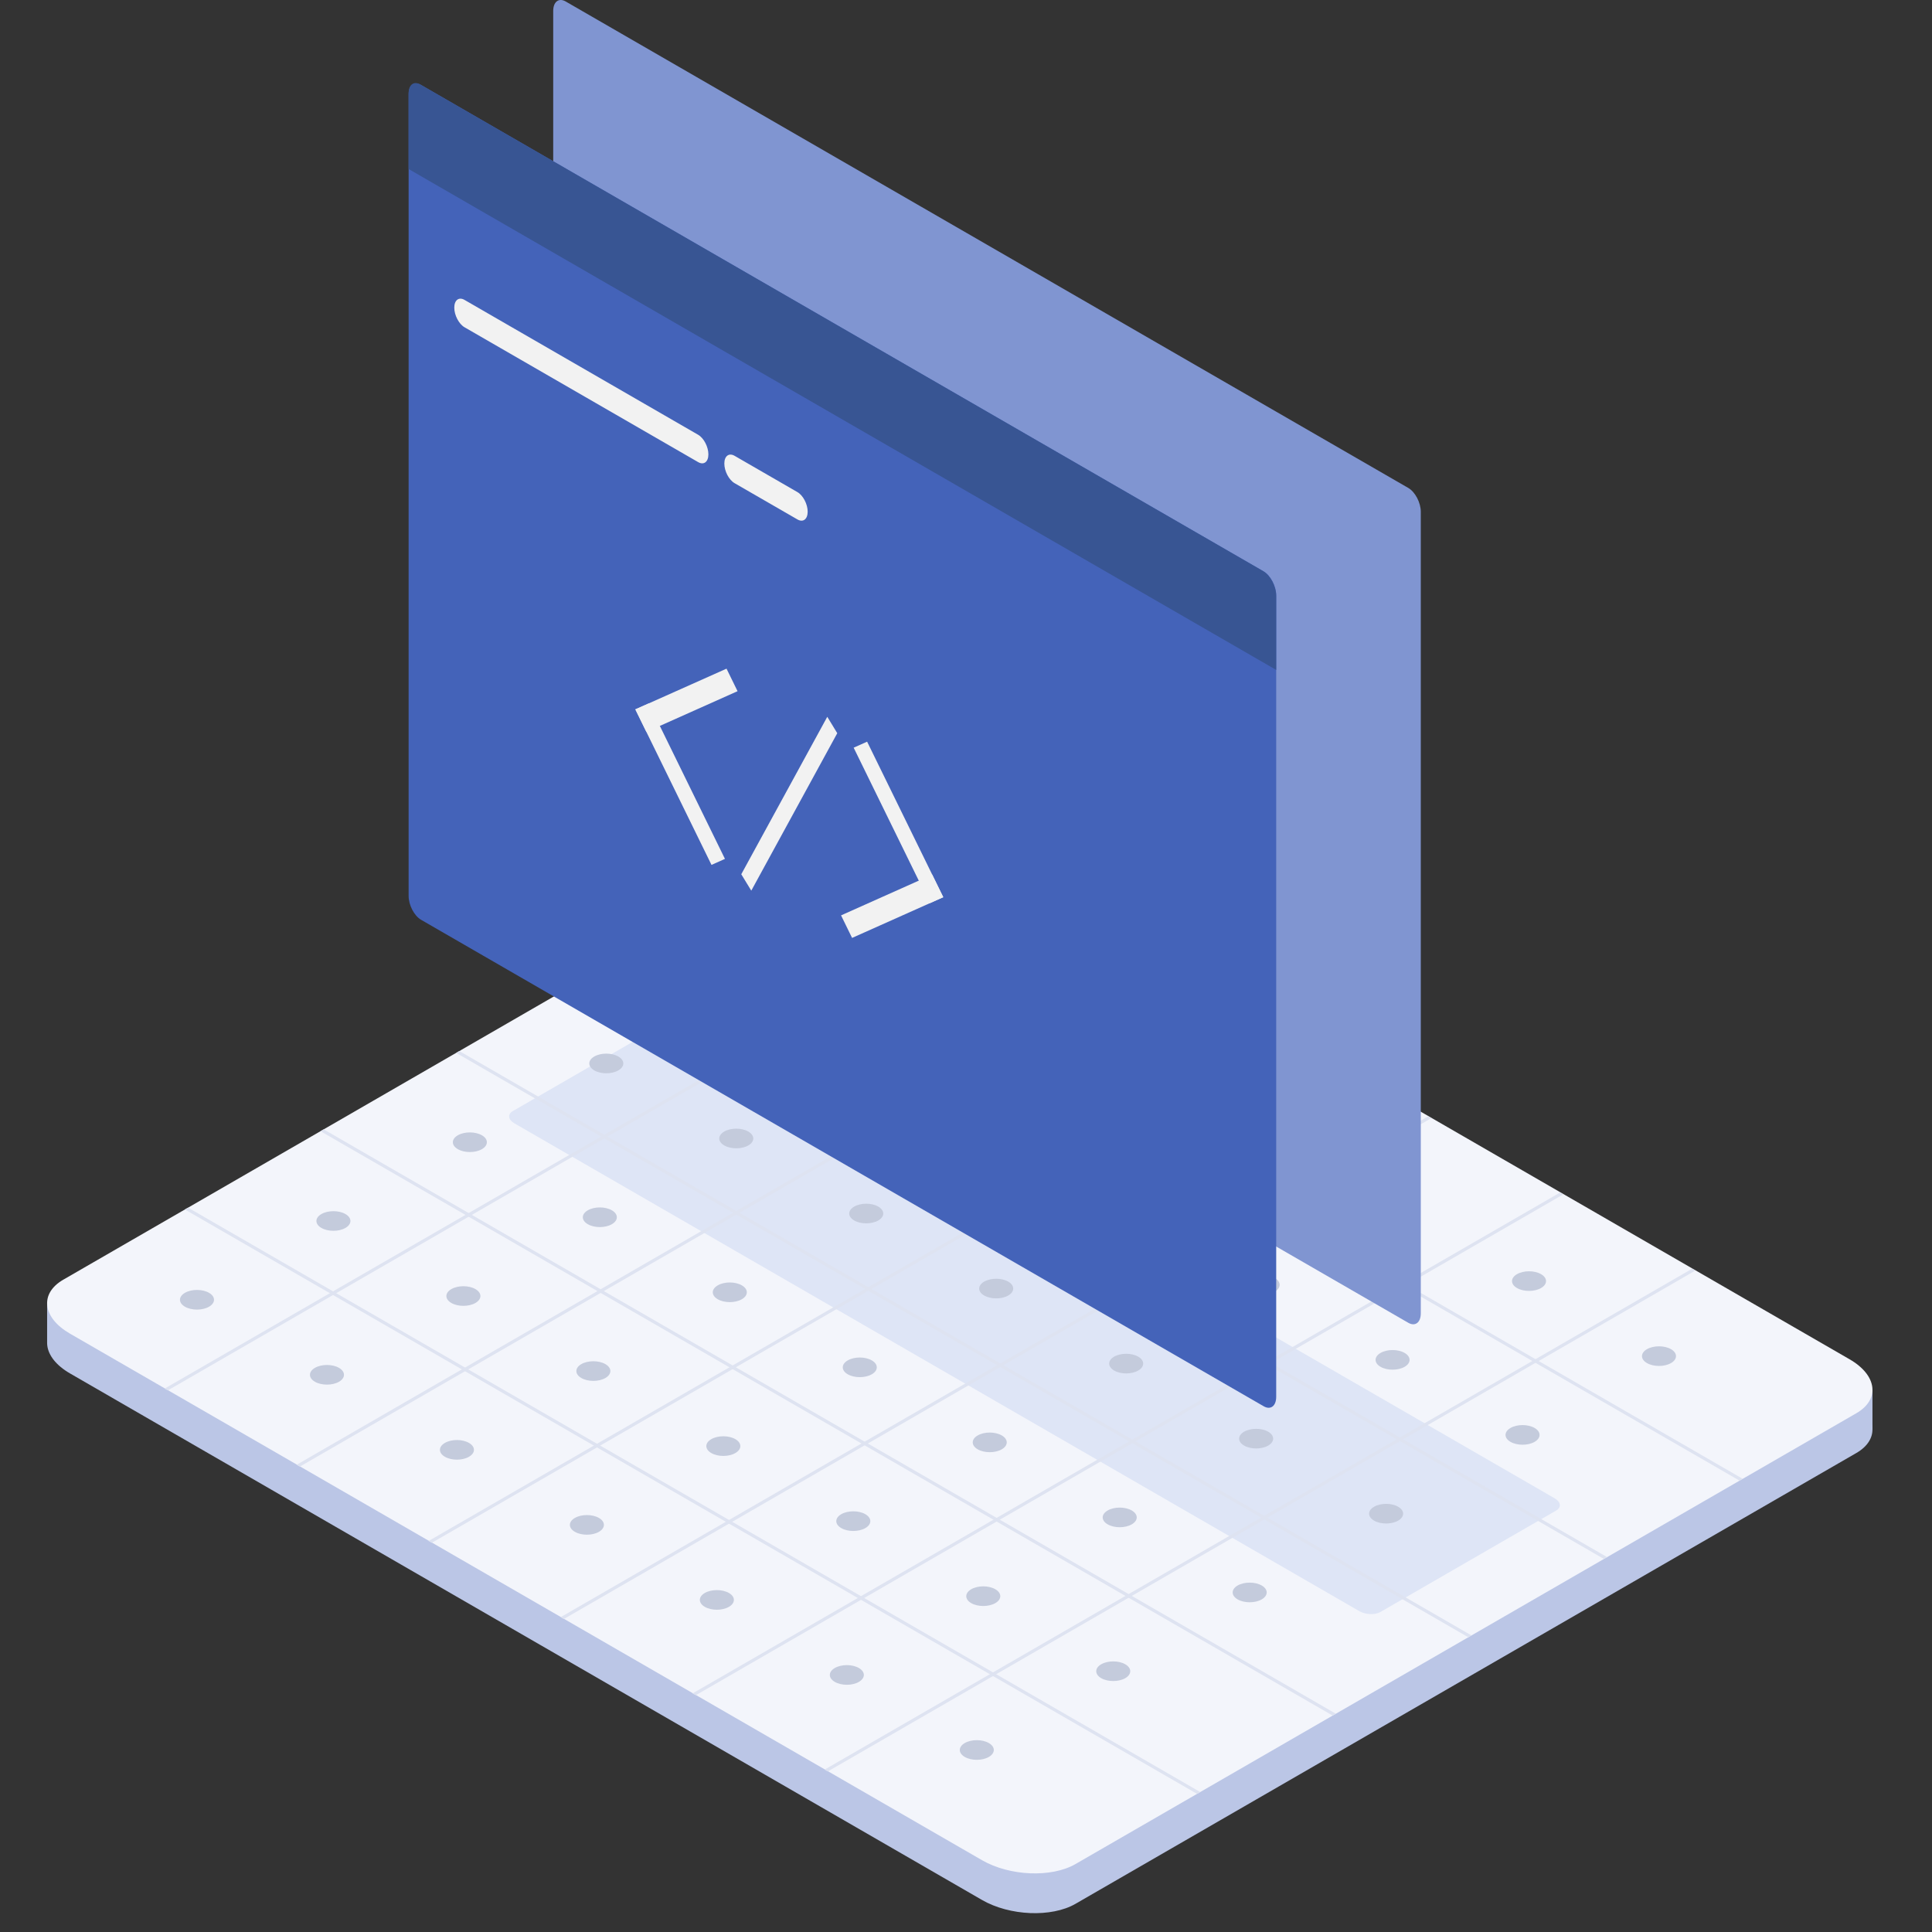
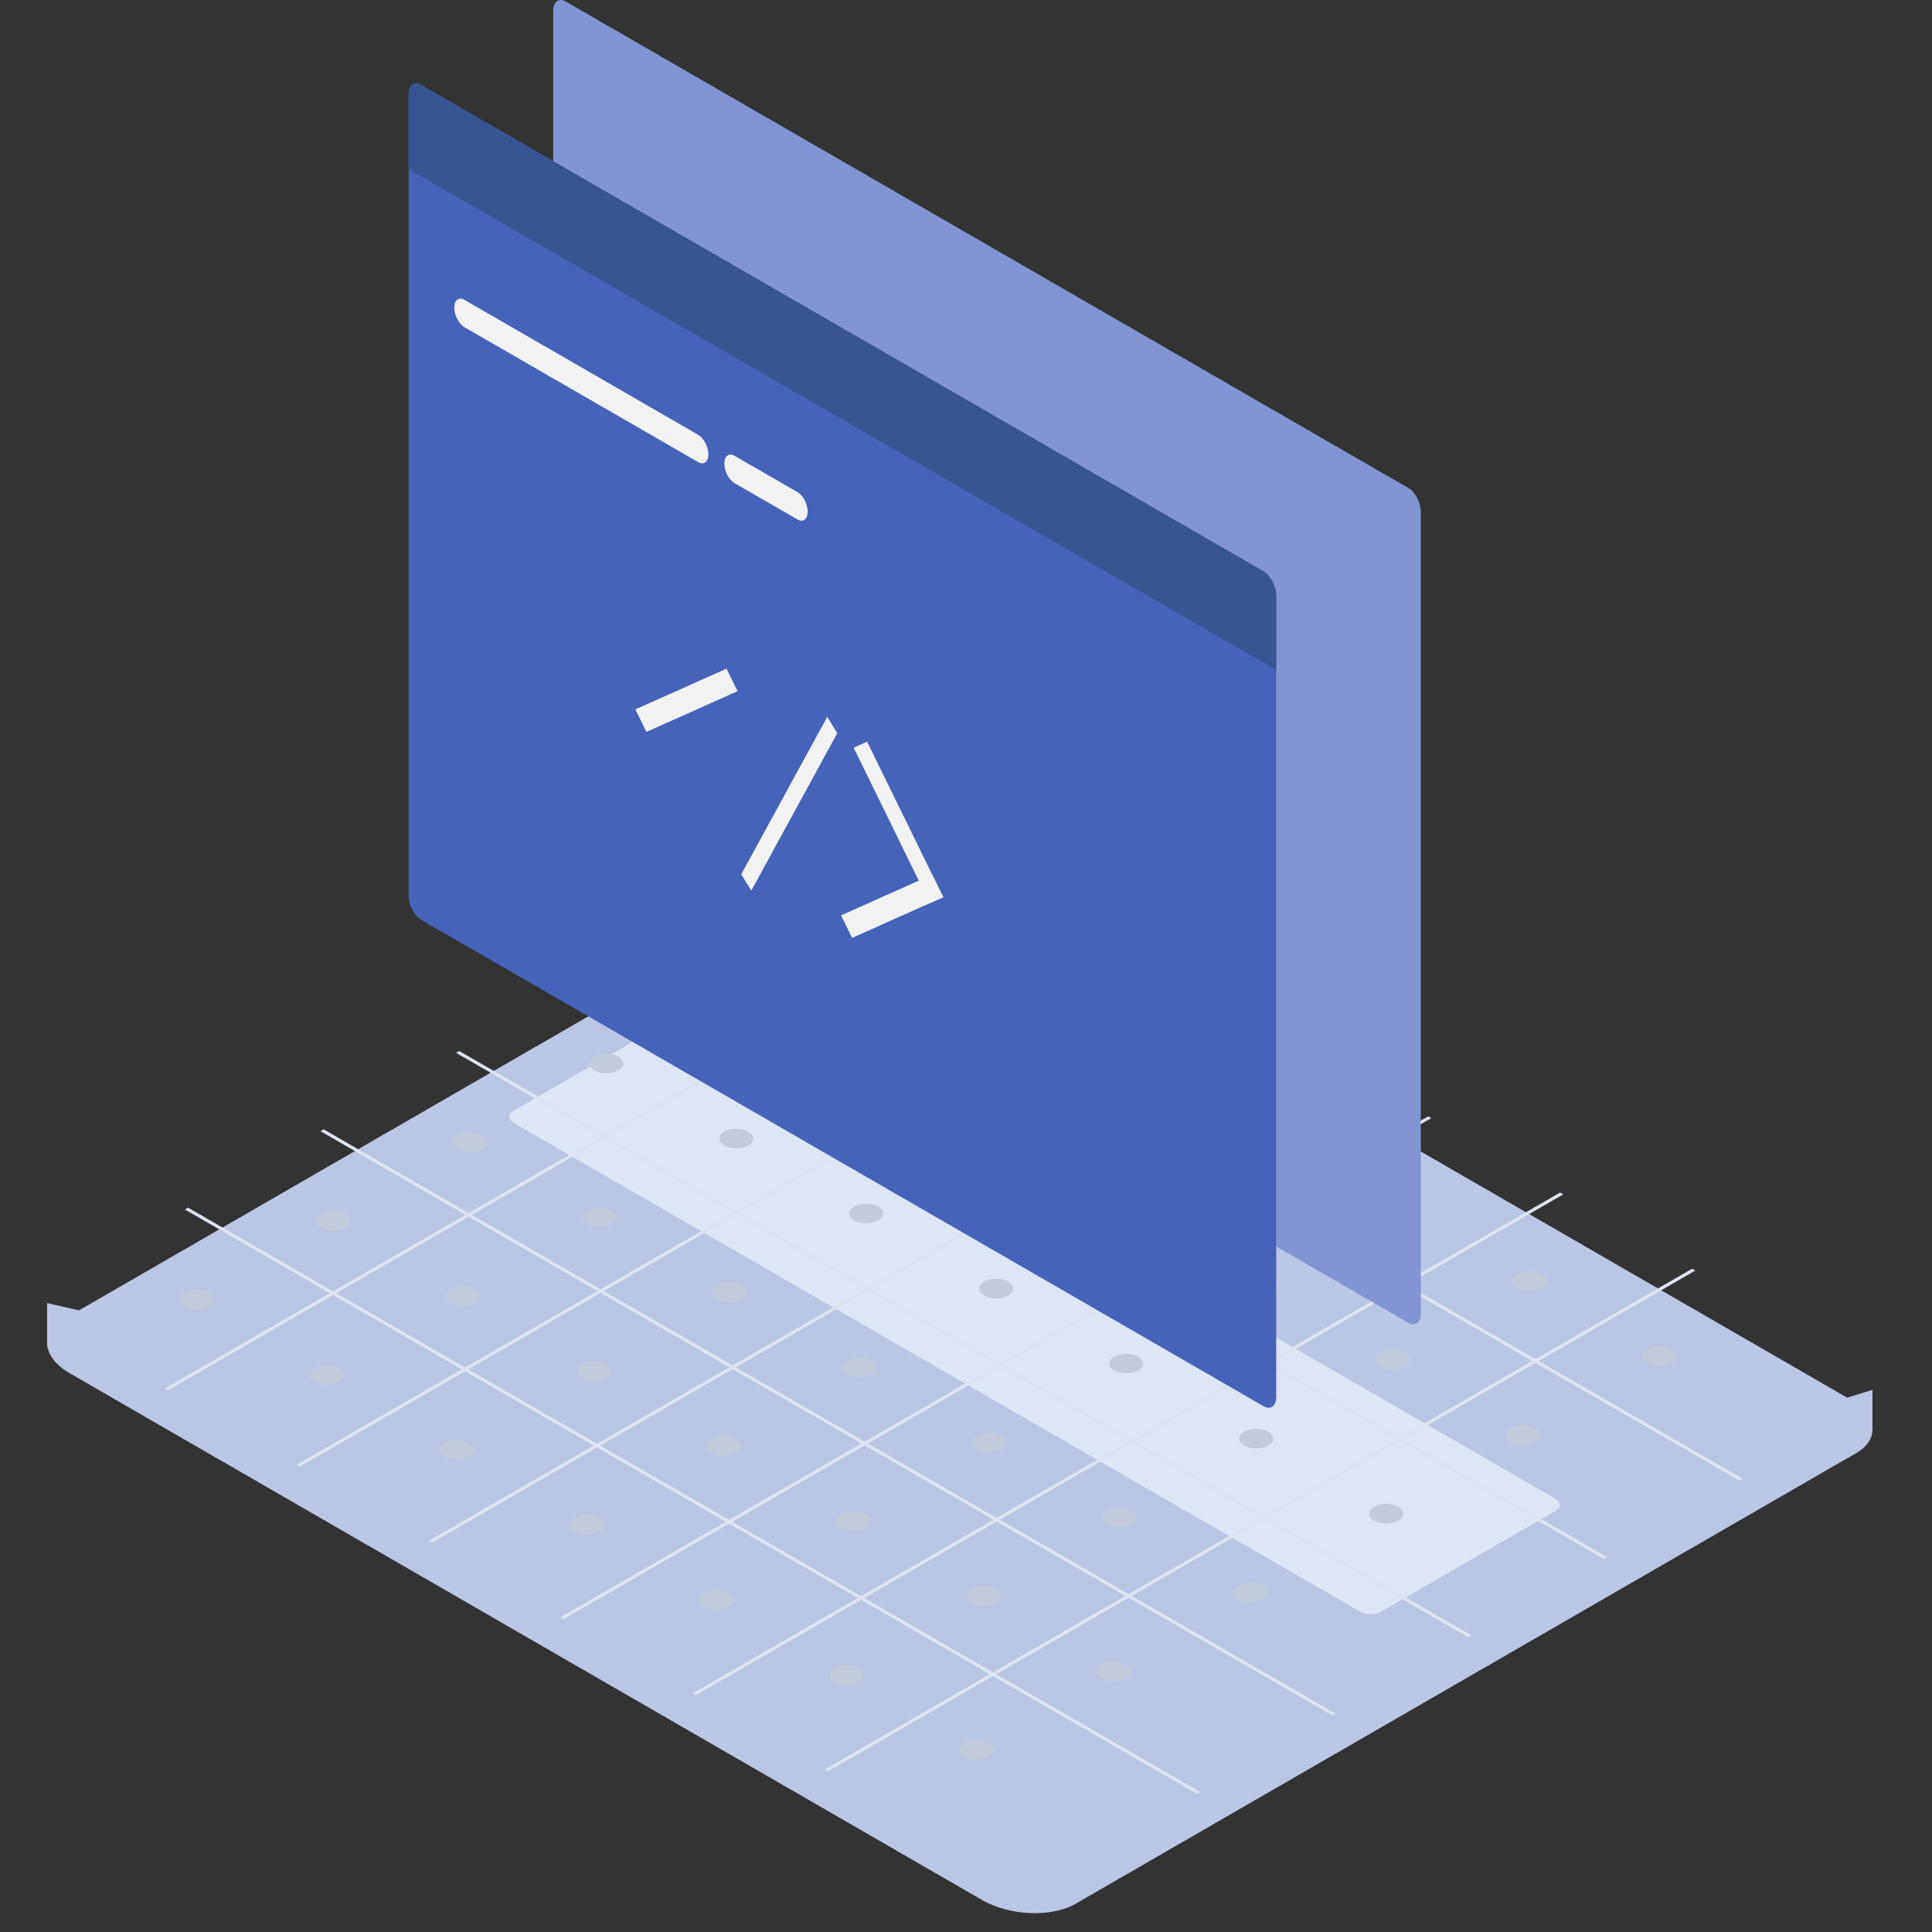
<svg xmlns="http://www.w3.org/2000/svg" width="800px" height="800px" viewBox="0 0 1024 1024" class="icon" version="1.1">
  <rect x="0" y="0" width="1024" height="1024" fill="#333333" stroke="none" />
  <path d="M496.94 462.449c-14.648-8.454-36.851-9.378-49.539-2.048L33.543 699.33c-12.688 7.33-11.102 20.143 3.559 28.61L520.479 1007.017c14.648 8.467 36.851 9.378 49.539 2.06l413.858-238.941c12.688-7.33 11.102-20.143-3.559-28.61L496.94 462.449z" fill="#BBC6E6" />
  <path d="M24.976 690.676v21.079l17.171 10.227 5.12-26.224L24.976 690.676zM992.443 736.631v21.079l-20.505 10.64-6.706-23.252 27.211-8.467z" fill="#BBC6E6" />
-   <path d="M496.94 441.37c-14.648-8.454-36.851-9.378-49.539-2.048L33.543 678.263c-12.688 7.318-11.102 20.143 3.559 28.597l483.377 279.077c14.648 8.467 36.851 9.378 49.539 2.06l413.858-238.941c12.688-7.33 11.102-20.143-3.559-28.61L496.94 441.37z" fill="#F3F5FB" />
  <path d="M376.158 535.565c-3.309-1.911-8.304-2.11-11.164-0.462l-93.209 53.81c-2.86 1.648-2.498 4.533 0.799 6.444l447.887 258.585c3.297 1.911 8.292 2.11 11.152 0.462l93.209-53.81c2.86-1.661 2.498-4.546-0.799-6.444L376.158 535.565z" fill="#DEE5F6" />
  <path d="M885.672 722.457c-3.522 2.036-9.228 2.036-12.75 0-3.522-2.023-3.522-5.332 0-7.368 3.522-2.023 9.228-2.023 12.75 0 3.522 2.036 3.522 5.345 0 7.368zM813.368 764.217c-3.522 2.023-9.241 2.023-12.763 0-3.522-2.036-3.522-5.332 0-7.368 3.522-2.036 9.241-2.036 12.763 0 3.509 2.036 3.509 5.332 0 7.368zM741.051 805.963c-3.522 2.036-9.241 2.036-12.763 0-3.522-2.036-3.522-5.332 0-7.368 3.522-2.036 9.241-2.036 12.763 0 3.522 2.036 3.522 5.332 0 7.368zM668.734 847.71c-3.522 2.036-9.241 2.036-12.763 0-3.509-2.036-3.509-5.332 0-7.368 3.522-2.023 9.241-2.023 12.763 0 3.522 2.036 3.522 5.332 0 7.368zM596.417 889.469c-3.522 2.023-9.228 2.023-12.75 0-3.522-2.036-3.522-5.345 0-7.368 3.522-2.036 9.228-2.036 12.75 0 3.522 2.023 3.522 5.332 0 7.368zM524.101 931.216c-3.509 2.036-9.228 2.036-12.75 0-3.522-2.036-3.522-5.332 0-7.368 3.522-2.036 9.241-2.036 12.75 0 3.522 2.036 3.522 5.332 0 7.368z" fill="#C4CBDC" />
  <path d="M385.524 475.037l536.475 309.735 1.686-0.962-536.475-309.747-1.686 0.974zM313.644 516.546l536.475 309.735 1.686-0.974L315.317 515.572l-1.673 0.974z" fill="#DEE3F1" />
  <path d="M896.861 672.456l-459.838 265.49 1.686 0.974 459.838-265.49-1.686-0.974z" fill="#DEE3F1" />
  <path d="M472.364 483.828c-3.522 2.036-9.241 2.036-12.763 0-3.522-2.023-3.522-5.332 0-7.368 3.522-2.023 9.241-2.023 12.763 0 3.522 2.036 3.522 5.345 0 7.368zM400.047 525.587c-3.522 2.023-9.241 2.023-12.763 0-3.522-2.036-3.522-5.332 0-7.368 3.522-2.036 9.241-2.036 12.763 0 3.522 2.036 3.522 5.332 0 7.368zM327.73 567.334c-3.522 2.036-9.241 2.036-12.75 0-3.522-2.036-3.522-5.332 0-7.368 3.509-2.036 9.228-2.036 12.75 0 3.522 2.036 3.522 5.332 0 7.368zM255.413 609.081c-3.522 2.036-9.228 2.036-12.75 0-3.522-2.036-3.522-5.332 0-7.368 3.522-2.023 9.228-2.023 12.75 0 3.522 2.036 3.522 5.332 0 7.368zM183.097 650.827c-3.509 2.036-9.228 2.036-12.75 0-3.522-2.023-3.522-5.332 0-7.355 3.522-2.036 9.241-2.036 12.75 0 3.522 2.023 3.522 5.332 0 7.355zM110.792 692.587c-3.522 2.036-9.241 2.036-12.763 0-3.522-2.036-3.522-5.332 0-7.368 3.522-2.036 9.241-2.036 12.763 0 3.522 2.036 3.522 5.332 0 7.368zM541.246 523.602c-3.522 2.036-9.241 2.036-12.763 0-3.522-2.036-3.522-5.332 0-7.368 3.522-2.023 9.241-2.023 12.763 0 3.522 2.036 3.522 5.332 0 7.368zM468.93 565.348c-3.522 2.036-9.241 2.036-12.75 0-3.522-2.023-3.522-5.332 0-7.355 3.509-2.036 9.228-2.036 12.75 0 3.522 2.023 3.522 5.332 0 7.355zM396.613 607.108c-3.522 2.023-9.228 2.023-12.75 0-3.522-2.036-3.522-5.332 0-7.368 3.522-2.036 9.228-2.036 12.75 0 3.522 2.036 3.522 5.332 0 7.368zM324.309 648.854c-3.522 2.036-9.241 2.036-12.763 0-3.522-2.036-3.522-5.332 0-7.368 3.522-2.036 9.241-2.036 12.763 0 3.509 2.036 3.509 5.332 0 7.368zM251.992 690.601c-3.522 2.036-9.241 2.036-12.763 0-3.522-2.023-3.522-5.332 0-7.355 3.522-2.036 9.241-2.036 12.763 0 3.522 2.023 3.522 5.332 0 7.355zM179.675 732.36c-3.522 2.023-9.241 2.023-12.763 0-3.509-2.036-3.509-5.332 0-7.368 3.522-2.036 9.241-2.036 12.763 0 3.522 2.036 3.522 5.332 0 7.368zM610.129 563.375c-3.522 2.036-9.228 2.036-12.75 0-3.522-2.036-3.522-5.332 0-7.368 3.522-2.036 9.228-2.036 12.75 0 3.522 2.036 3.522 5.332 0 7.368zM537.812 605.122c-3.509 2.036-9.228 2.036-12.75 0-3.522-2.036-3.522-5.332 0-7.368 3.522-2.023 9.241-2.023 12.75 0 3.522 2.036 3.522 5.332 0 7.368zM465.508 646.881c-3.522 2.023-9.241 2.023-12.763 0-3.522-2.036-3.522-5.332 0-7.368 3.522-2.036 9.241-2.036 12.763 0 3.522 2.036 3.522 5.332 0 7.368zM393.191 688.628c-3.522 2.036-9.241 2.036-12.763 0-3.522-2.036-3.522-5.332 0-7.368 3.522-2.036 9.241-2.036 12.763 0 3.522 2.036 3.522 5.332 0 7.368zM320.874 730.375c-3.522 2.036-9.241 2.036-12.75 0-3.522-2.036-3.522-5.332 0-7.368 3.509-2.023 9.228-2.023 12.75 0 3.522 2.036 3.522 5.332 0 7.368zM248.558 772.121c-3.522 2.036-9.228 2.036-12.75 0-3.522-2.023-3.522-5.332 0-7.355 3.522-2.036 9.228-2.036 12.75 0 3.522 2.023 3.522 5.332 0 7.355zM679.012 603.149c-3.509 2.036-9.228 2.036-12.75 0-3.522-2.036-3.522-5.332 0-7.368 3.522-2.036 9.241-2.036 12.75 0 3.522 2.036 3.522 5.332 0 7.368zM606.707 644.896c-3.522 2.036-9.241 2.036-12.763 0-3.522-2.036-3.522-5.332 0-7.368 3.522-2.023 9.241-2.023 12.763 0 3.522 2.036 3.522 5.332 0 7.368zM534.391 686.642c-3.522 2.036-9.241 2.036-12.763 0-3.522-2.023-3.522-5.332 0-7.355 3.522-2.036 9.241-2.036 12.763 0 3.522 2.023 3.522 5.332 0 7.355zM462.074 728.402c-3.522 2.023-9.228 2.023-12.75 0-3.522-2.036-3.522-5.332 0-7.368 3.522-2.036 9.228-2.036 12.75 0 3.522 2.036 3.522 5.332 0 7.368zM389.757 770.148c-3.522 2.036-9.228 2.036-12.75 0-3.522-2.036-3.522-5.332 0-7.368 3.522-2.036 9.228-2.036 12.75 0 3.522 2.036 3.522 5.332 0 7.368zM317.453 811.895c-3.522 2.036-9.241 2.036-12.763 0-3.522-2.023-3.522-5.332 0-7.355 3.522-2.036 9.241-2.036 12.763 0 3.509 2.023 3.509 5.332 0 7.355zM747.907 642.923c-3.522 2.023-9.241 2.023-12.763 0-3.522-2.036-3.522-5.332 0-7.368 3.522-2.036 9.241-2.036 12.763 0 3.522 2.036 3.522 5.332 0 7.368zM675.59 684.669c-3.522 2.036-9.241 2.036-12.763 0-3.509-2.036-3.509-5.332 0-7.368 3.522-2.036 9.241-2.036 12.763 0 3.522 2.036 3.522 5.332 0 7.368zM603.273 726.416c-3.522 2.036-9.228 2.036-12.75 0-3.522-2.036-3.522-5.332 0-7.368 3.522-2.023 9.228-2.023 12.75 0 3.522 2.036 3.522 5.332 0 7.368zM530.956 768.175c-3.509 2.023-9.228 2.023-12.75 0-3.522-2.036-3.522-5.345 0-7.368 3.522-2.036 9.241-2.036 12.75 0 3.522 2.023 3.522 5.332 0 7.368zM458.652 809.922c-3.522 2.036-9.241 2.036-12.763 0-3.522-2.036-3.522-5.332 0-7.368 3.522-2.036 9.241-2.036 12.763 0 3.522 2.036 3.522 5.332 0 7.368zM386.335 851.669c-3.522 2.036-9.241 2.036-12.763 0-3.522-2.036-3.522-5.332 0-7.368 3.522-2.023 9.241-2.023 12.763 0 3.522 2.036 3.522 5.332 0 7.368zM816.789 682.684c-3.522 2.036-9.241 2.036-12.75 0-3.522-2.023-3.522-5.332 0-7.355 3.509-2.036 9.228-2.036 12.75 0 3.522 2.023 3.522 5.332 0 7.355zM744.473 724.443c-3.522 2.023-9.228 2.023-12.75 0-3.522-2.036-3.522-5.332 0-7.368 3.522-2.036 9.228-2.036 12.75 0 3.522 2.036 3.522 5.332 0 7.368zM672.168 766.19c-3.522 2.036-9.241 2.036-12.763 0-3.522-2.036-3.522-5.332 0-7.368 3.522-2.023 9.241-2.023 12.763 0 3.509 2.036 3.509 5.332 0 7.368zM599.852 807.936c-3.522 2.036-9.241 2.036-12.763 0-3.522-2.023-3.522-5.332 0-7.355 3.522-2.036 9.241-2.036 12.763 0 3.522 2.023 3.522 5.332 0 7.355zM527.535 849.695c-3.522 2.023-9.241 2.023-12.763 0-3.509-2.036-3.509-5.332 0-7.368 3.522-2.036 9.241-2.036 12.763 0 3.522 2.036 3.522 5.332 0 7.368zM455.218 891.442c-3.522 2.036-9.228 2.036-12.75 0-3.522-2.036-3.522-5.332 0-7.368 3.522-2.036 9.228-2.036 12.75 0 3.522 2.036 3.522 5.332 0 7.368z" fill="#C4CBDC" />
  <path d="M547.066 470.504L87.228 735.994l1.686 0.962 459.838-265.478-1.686-0.974z" fill="#DEE3F1" />
  <path d="M241.752 558.043l536.475 309.735 1.686-0.962-536.475-309.747-1.686 0.974zM169.872 599.553l536.475 309.735 1.686-0.974-536.475-309.735-1.686 0.974zM97.98 641.049l536.488 309.735 1.673-0.974-536.475-309.735-1.686 0.974z" fill="#DEE3F1" />
  <path d="M617.022 510.889l-459.838 265.49 1.686 0.974 459.838-265.49-1.686-0.974zM686.991 551.287L227.154 816.765l1.673 0.974 459.838-265.49-1.673-0.962zM756.948 591.673L297.11 857.163l1.686 0.974 459.838-265.49-1.686-0.974zM826.905 632.058l-459.838 265.49 1.686 0.974 459.838-265.49-1.686-0.974z" fill="#DEE3F1" />
  <path d="M753.052 271.298c0-4.883-2.972-10.565-6.631-12.675L299.857 0.8c-3.671-2.123-6.644 0.125-6.644 5.008v424.785c0 4.883 2.972 10.565 6.644 12.688l446.563 257.823c3.659 2.11 6.631-0.137 6.631-5.02V271.298z" fill="#8095D1" />
  <path d="M676.414 315.555c0-4.883-2.972-10.577-6.631-12.688L223.207 45.045c-3.659-2.11-6.631 0.137-6.631 5.02v424.785c0 4.883 2.972 10.565 6.631 12.675l446.576 257.823c3.659 2.123 6.631-0.125 6.631-5.02V315.555z" fill="#4463B9" />
-   <path d="M343.877 372.799l-7.131 3.184 40.361 82.432 7.131-3.184-40.361-82.432z" fill="#F2F2F2" />
  <path d="M385.074 354.405l-48.328 21.579 5.857 11.951 48.315-21.591-5.844-11.938z" fill="#F2F2F2" />
  <path d="M492.819 478.708l7.131-3.184-40.361-82.419-7.131 3.184 40.361 82.419z" fill="#F2F2F2" />
-   <path d="M451.622 497.115l48.328-21.591-5.857-11.951-48.315 21.591 5.844 11.951z" fill="#F2F2F2" />
+   <path d="M451.622 497.115l48.328-21.591-5.857-11.951-48.315 21.591 5.844 11.951" fill="#F2F2F2" />
  <path d="M676.414 315.892c0-5.07-3.084-10.977-6.893-13.175L222.745 44.77c-3.409-1.961-6.169 0.125-6.169 4.67v40.148l459.838 265.49v-39.187z" fill="#385593" />
  <path d="M375.459 240.828c0-4.009-2.435-8.654-5.432-10.39l-123.816-71.48c-2.997-1.736-5.432 0.112-5.432 4.108s2.435 8.654 5.432 10.39l123.816 71.468c2.997 1.736 5.432-0.1 5.432-4.096zM428.082 271.199c0-3.996-2.435-8.642-5.432-10.377l-33.305-19.231c-2.997-1.723-5.432 0.112-5.432 4.108 0 4.009 2.435 8.654 5.432 10.39l33.305 19.219c2.997 1.736 5.432-0.1 5.432-4.108zM443.767 388.609l-5.295-8.692-45.58 83.456 5.307 8.692 45.568-83.456z" fill="#F2F2F2" />
</svg>